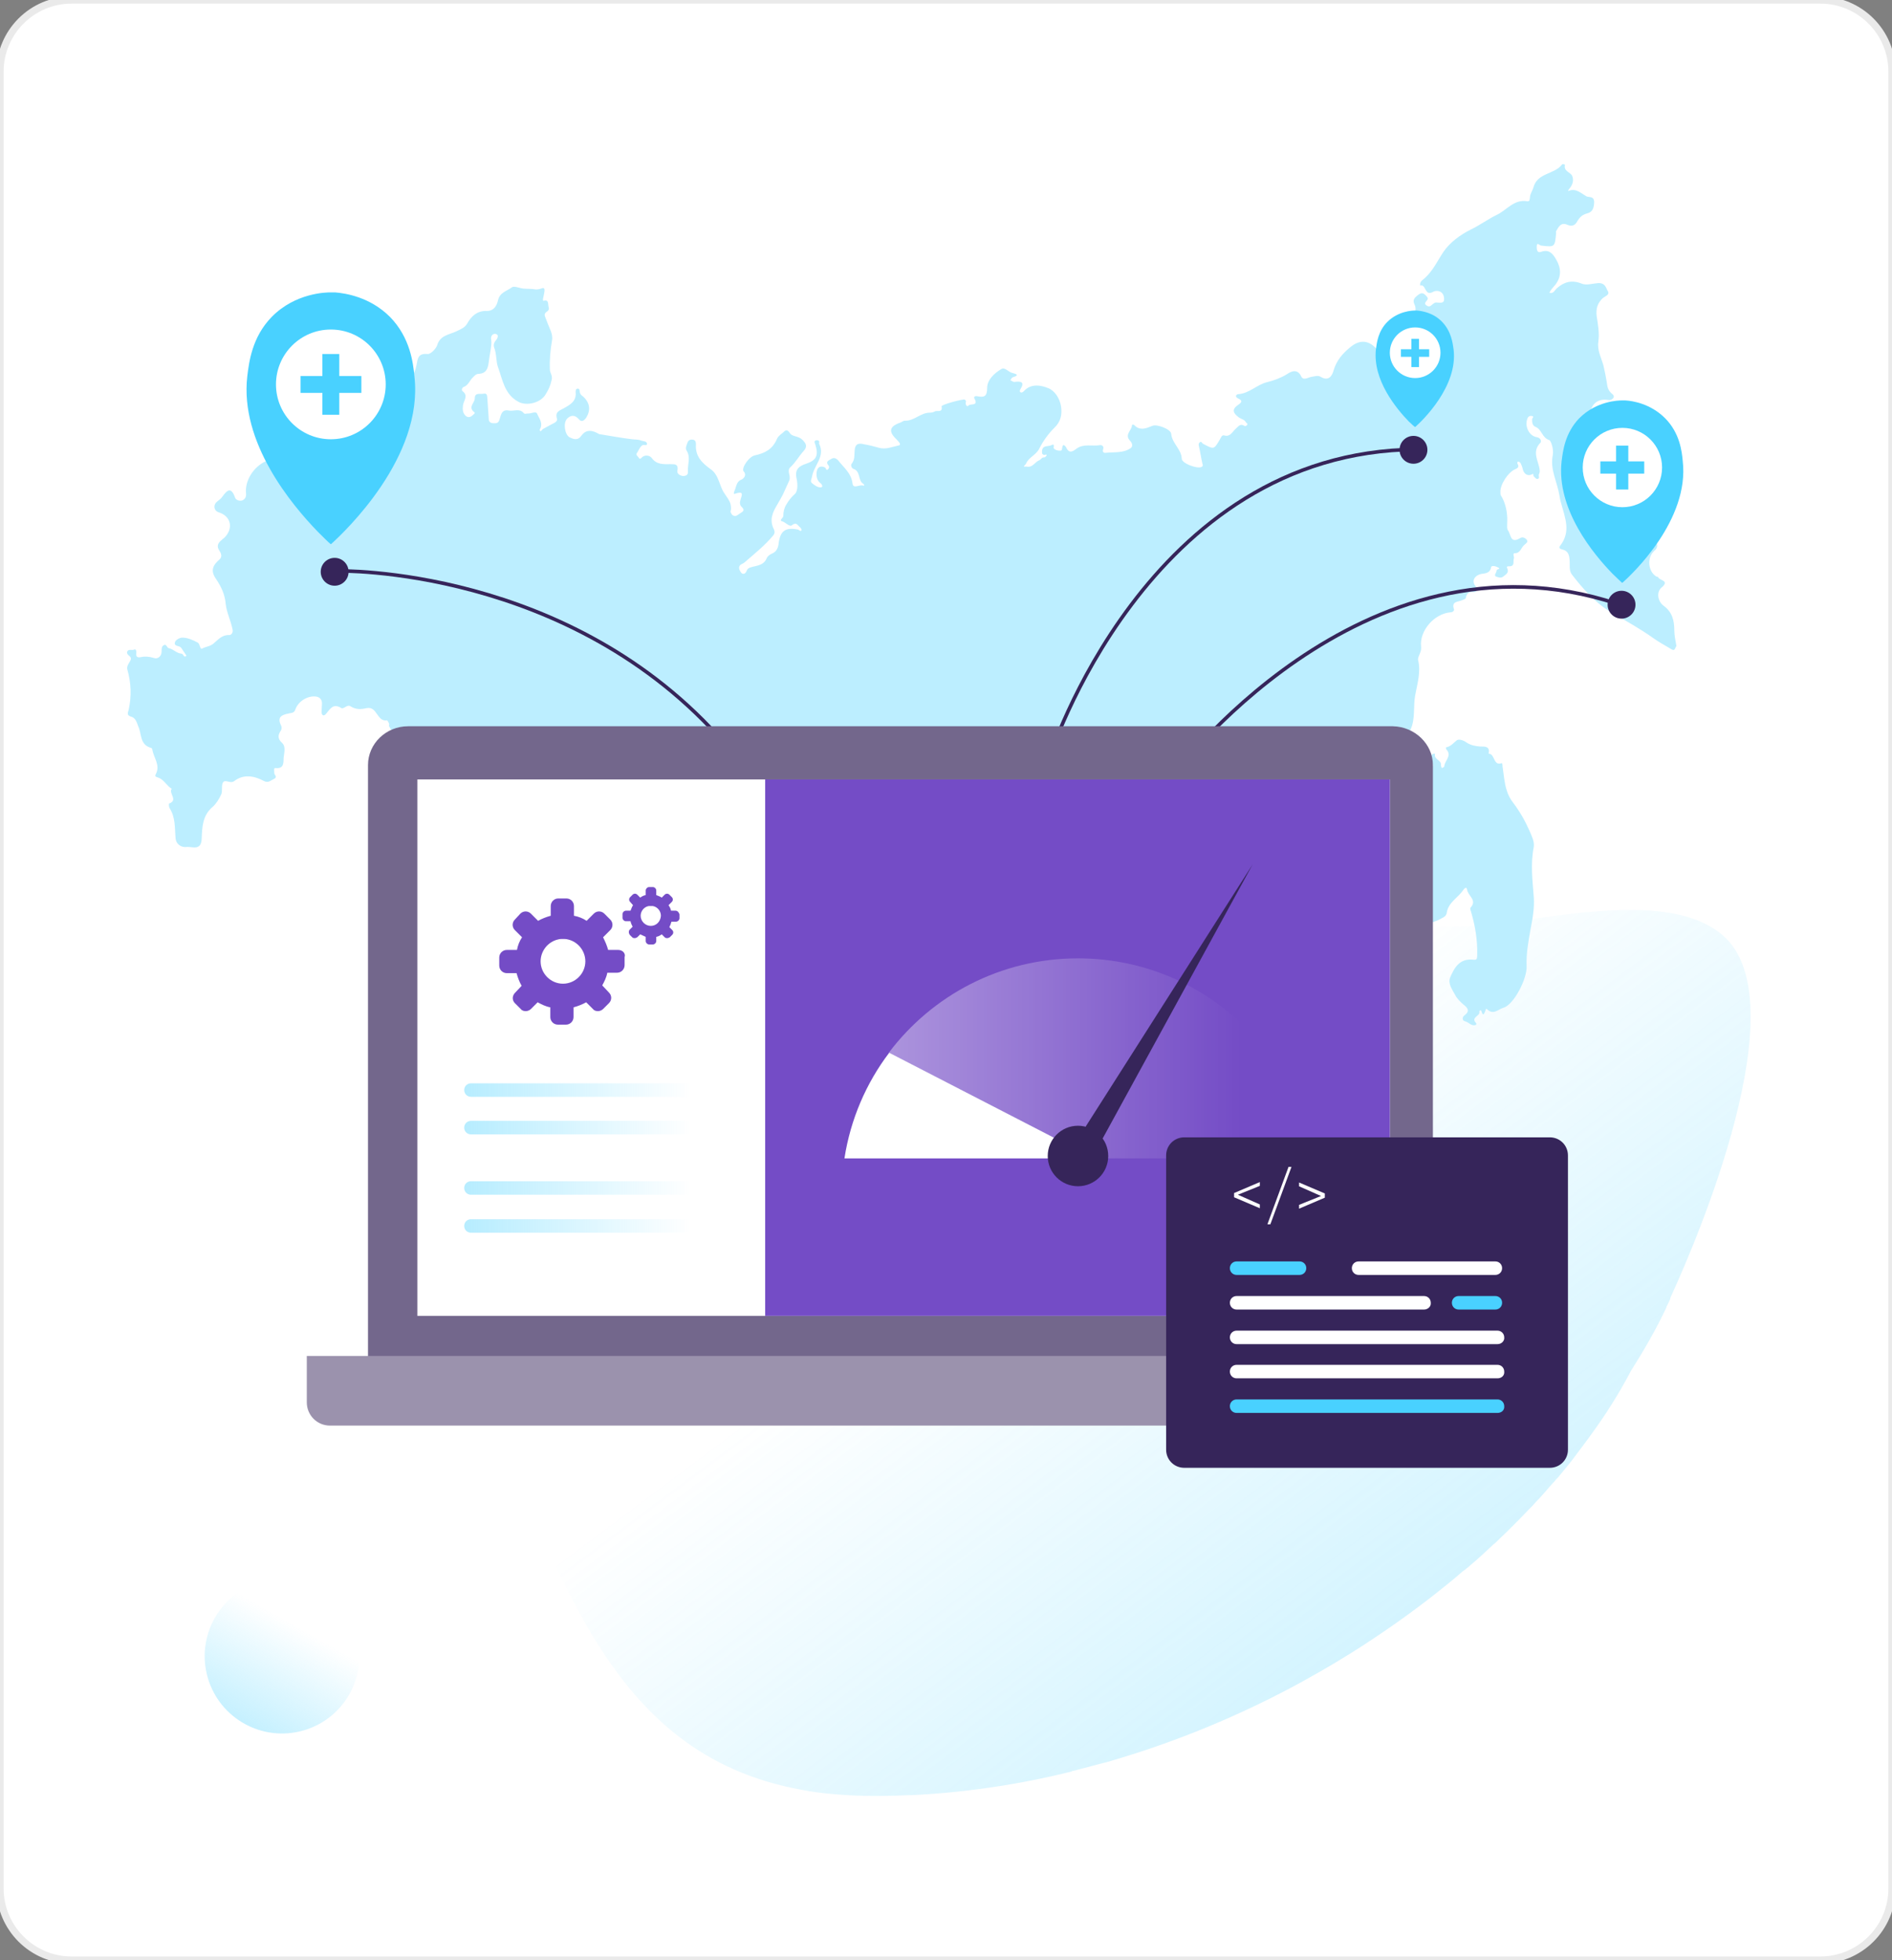
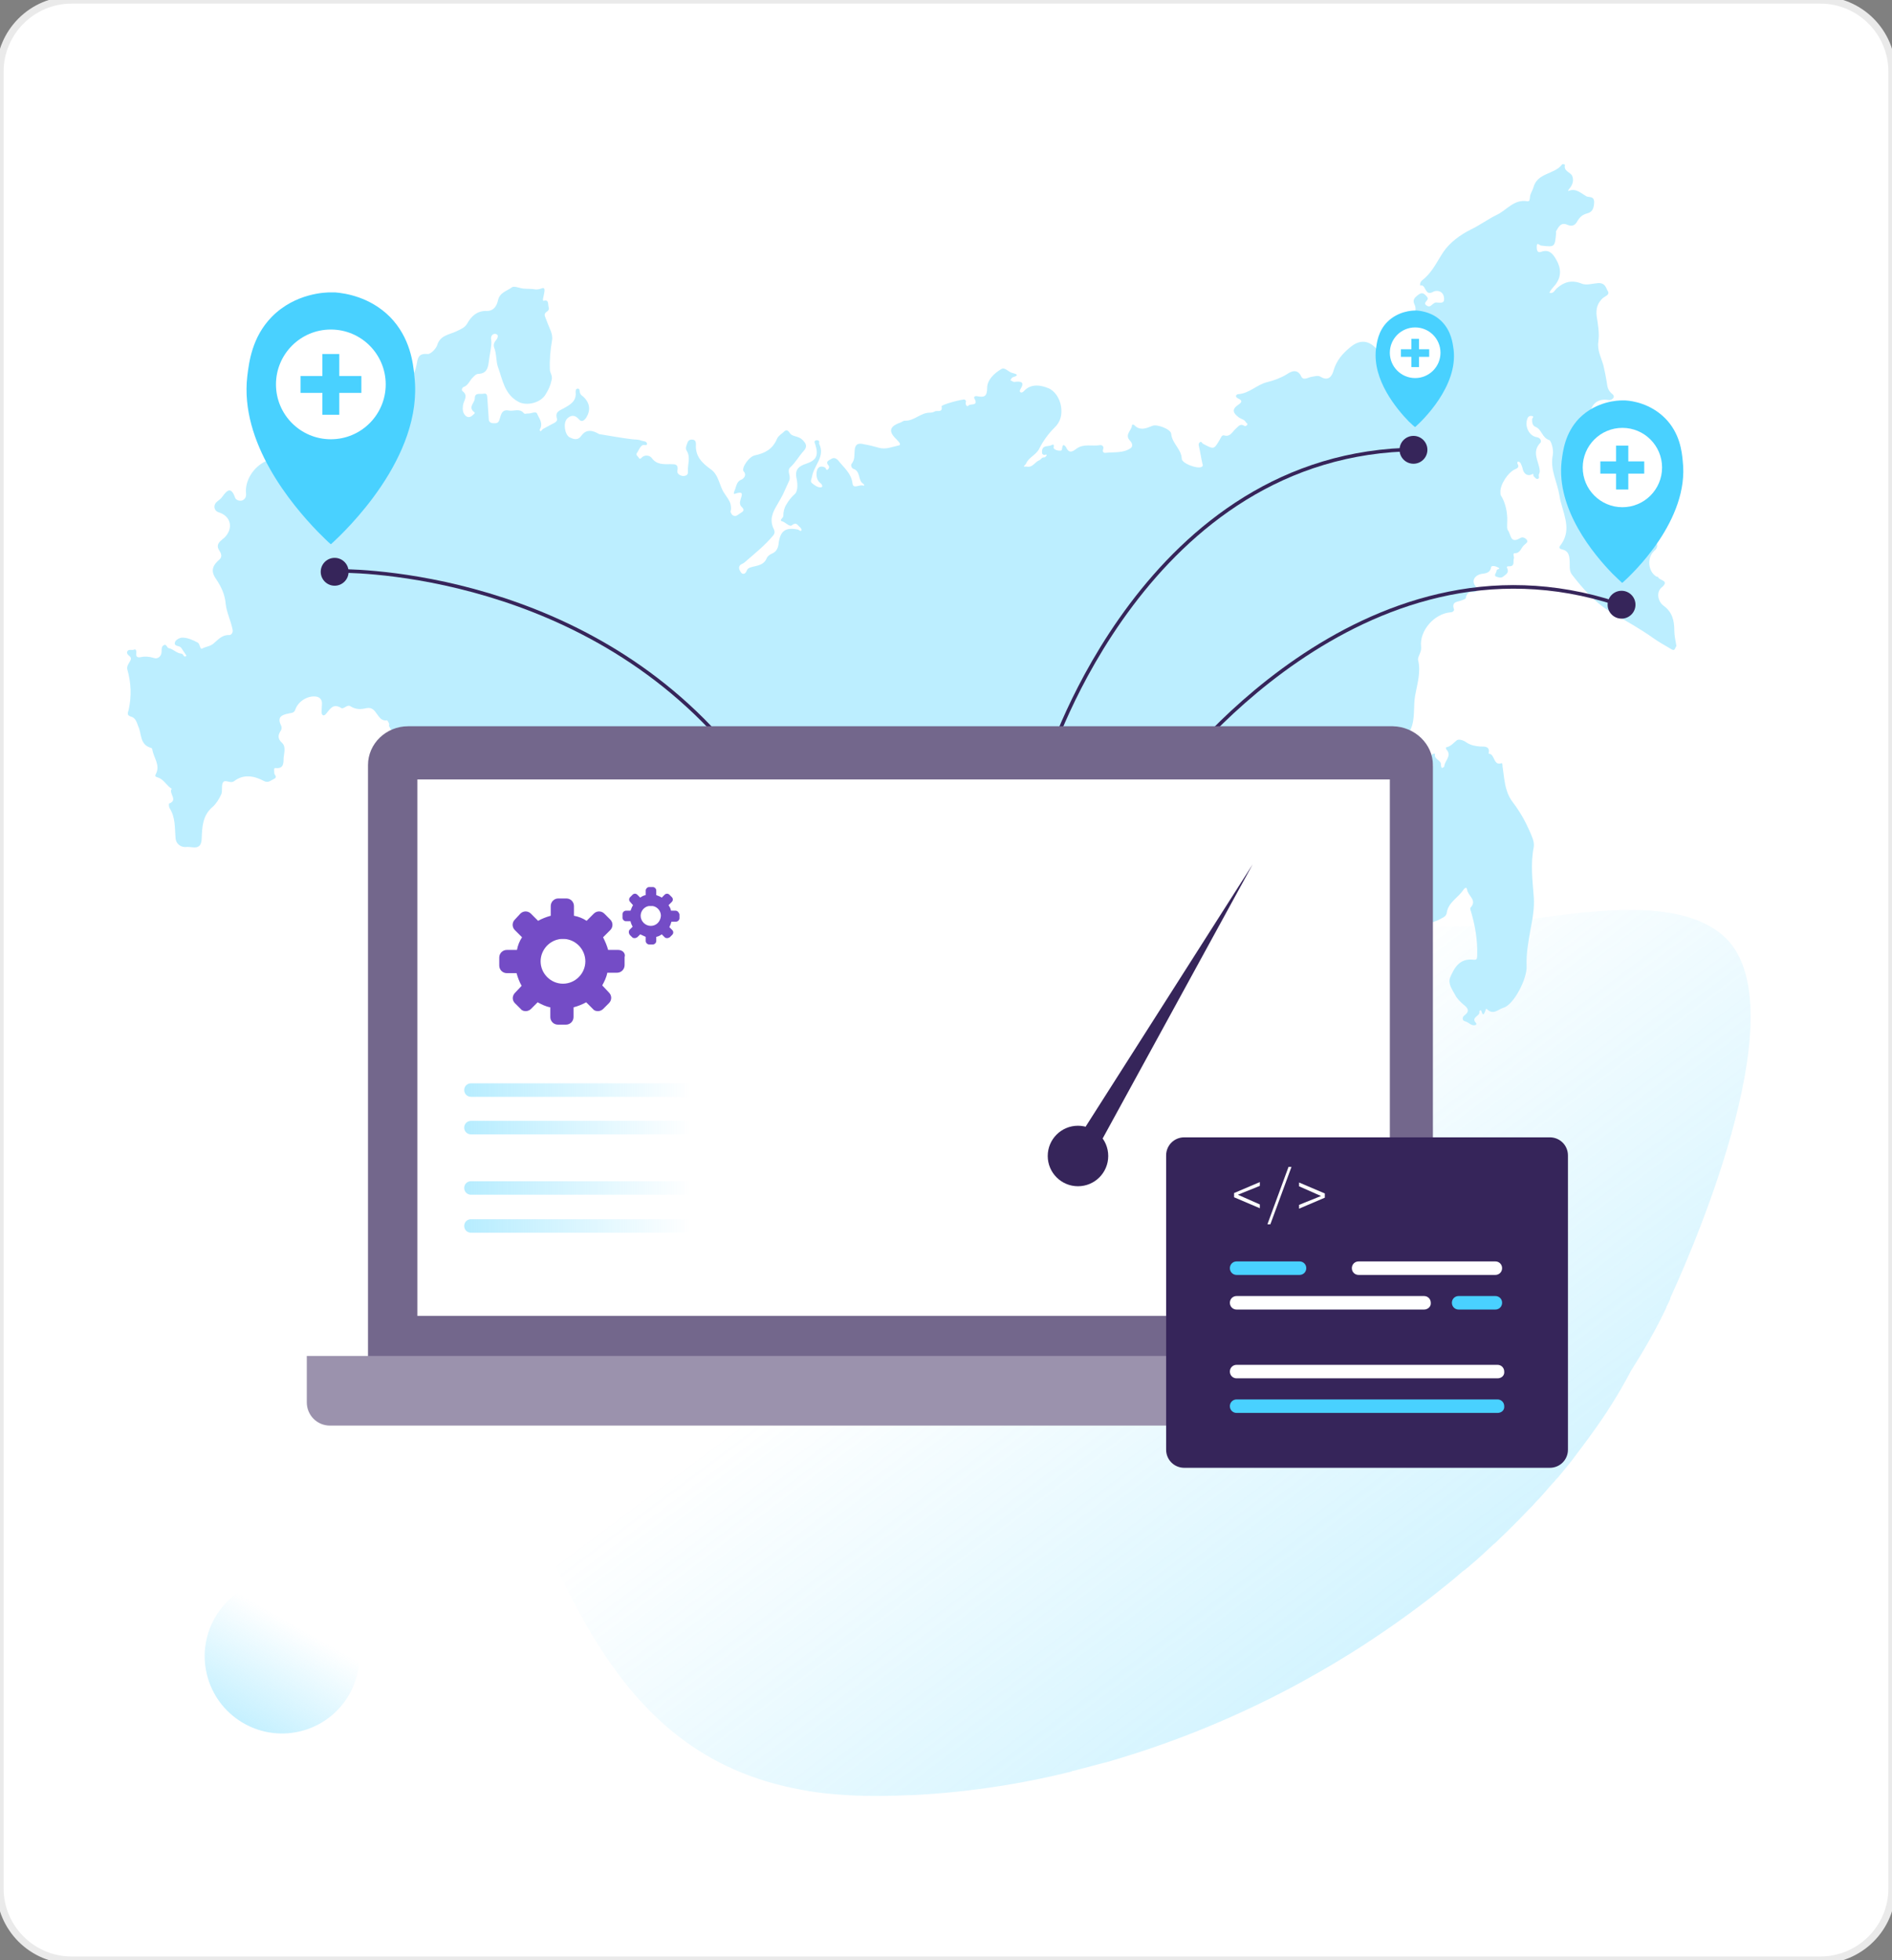
<svg xmlns="http://www.w3.org/2000/svg" width="527" height="546" viewBox="0 0 527 546" fill="none">
  <rect x="0" y="0" width="527" height="546" fill="#808080" stroke="none" />
  <path d="M0 20C0 8.954 8.954 0 20 0H507C518.046 0 527 8.954 527 20V526C527 537.046 518.046 546 507 546H20C8.954 546 0 537.046 0 526V20Z" fill="white" />
  <path opacity="0.4" d="M57.608 466.337C60.375 477.91 72 485.049 83.573 482.282C95.146 479.515 102.285 467.89 99.518 456.316C96.751 444.743 85.126 437.605 73.553 440.372C61.98 443.139 54.841 454.764 57.608 466.337Z" fill="url(#paint0_linear)" />
  <path opacity="0.4" d="M465.489 361.013C465.357 361.275 465.226 361.538 465.226 361.8C465.095 362.194 464.964 362.457 464.832 362.719C464.701 362.982 464.57 363.244 464.439 363.507C464.439 363.638 464.307 363.769 464.307 363.769C464.176 363.9 464.176 364.032 464.176 364.163C461.42 370.07 458.007 375.976 454.201 382.014C451.05 388.052 447.244 394.089 442.913 399.996C442.65 400.39 442.256 400.915 441.863 401.44C440.681 403.015 439.5 404.59 438.319 406.165C437.137 407.74 435.825 409.315 434.512 410.89C434.25 411.284 433.856 411.678 433.462 412.071C433.2 412.465 432.806 412.859 432.543 413.122C430.968 414.828 429.524 416.665 427.818 418.372C427.162 419.159 426.506 419.816 425.849 420.472C425.849 420.472 425.849 420.472 425.718 420.603C423.093 423.359 420.468 425.985 417.58 428.741C417.449 428.872 417.318 429.004 417.055 429.266C416.793 429.529 416.399 429.922 416.005 430.185C413.905 432.154 411.674 434.254 409.311 436.223L409.048 436.485C408.917 436.616 408.655 436.748 408.523 436.879C408.261 437.141 407.867 437.404 407.473 437.666C405.111 439.767 402.617 441.735 399.992 443.835C393.823 448.692 387.391 453.286 380.566 457.749C374.791 461.555 368.753 465.099 362.584 468.512C345.783 477.7 327.538 485.312 308.375 490.825C308.112 490.956 307.719 490.956 307.325 491.088C304.831 491.744 302.337 492.4 299.843 493.057C299.581 493.188 299.187 493.188 298.793 493.319C298.662 493.319 298.531 493.319 298.531 493.45C284.355 496.994 269.654 499.226 254.822 500.013C251.147 500.144 247.472 500.276 243.797 500.276C240.253 500.276 236.84 500.144 233.559 499.882C230.015 499.619 226.602 499.226 223.321 498.569C195.626 493.582 178.956 477.831 166.356 457.749C159.268 446.461 153.493 433.729 147.849 420.603C147.192 419.159 146.667 417.847 146.011 416.403C145.486 415.353 145.092 414.172 144.567 413.122C141.942 406.821 139.186 400.652 136.298 394.483C129.079 378.995 120.941 364.163 109.653 351.825C91.409 324.261 88.39 297.485 99.546 276.353C99.809 275.959 102.697 272.677 104.534 268.477C116.478 252.595 137.479 240.782 167.275 235.401C191.032 231.2 270.311 211.643 343.027 218.6C351.558 219.387 359.827 220.569 368.097 222.144C377.547 227 386.341 234.351 387.522 245.376C387.654 246.032 387.654 246.689 387.654 247.476C387.785 252.726 390.541 255.614 395.135 257.058C404.848 260.077 422.568 256.139 439.894 254.302C455.382 252.726 470.608 252.726 479.796 260.471C501.19 278.715 472.708 345.262 465.489 361.013Z" fill="url(#paint1_linear)" />
  <path d="M465.659 180.908C463.895 179.849 462.132 178.909 460.486 177.733C456.842 175.147 452.844 172.913 448.965 170.679C444.38 167.975 440.97 164.096 437.796 159.981C436.973 158.805 437.326 157.394 437.208 156.101C437.091 154.455 436.738 153.397 435.092 153.045C434.504 152.927 434.151 152.574 434.504 152.104C437.678 148.107 435.915 144.227 434.857 140.23C434.622 139.525 434.504 138.819 434.387 138.114C433.799 134.352 431.683 130.707 432.506 126.828C432.858 124.946 431.918 122.713 431.565 122.595C429.566 122.007 429.449 119.656 427.803 118.951C426.862 118.598 426.745 117.775 426.745 116.834C426.745 116.482 427.45 116.011 426.745 115.894C426.275 115.776 425.687 115.894 425.452 116.599C424.629 118.598 425.804 121.42 428.038 121.772C429.331 122.007 429.331 123.065 429.096 123.301C426.51 125.887 428.626 128.473 428.861 130.942C428.979 131.53 428.743 131.765 428.626 132.236C428.508 132.588 428.979 133.294 428.273 133.411C427.803 133.529 427.568 132.941 427.215 132.706C426.98 132.471 427.333 131.765 426.745 132.118C425.569 132.706 424.511 132.118 424.158 130.707C424.041 130.119 423.806 129.532 423.571 129.061C423.453 128.826 423.1 128.591 422.865 128.591C422.512 128.709 422.63 129.061 422.748 129.296C423.218 130.119 422.63 130.472 422.042 130.707C420.044 131.53 417.81 135.057 417.927 137.056C417.927 137.408 417.927 137.761 418.045 137.996C418.515 138.702 418.868 139.525 419.103 140.23C419.691 141.993 419.926 143.757 419.808 145.756C419.808 146.461 419.691 147.284 420.044 147.754C420.867 148.812 420.631 151.634 423.453 149.87C424.041 149.518 424.864 149.753 425.334 150.458C425.687 151.046 424.981 151.399 424.629 151.751C423.688 152.457 423.571 154.103 421.925 154.103C421.219 154.103 421.807 155.043 421.69 155.513C421.337 156.336 422.16 157.865 420.161 157.747C419.456 157.747 419.808 158.217 419.926 158.57C420.279 159.628 419.338 160.099 418.75 160.569C418.163 161.157 417.222 160.804 416.634 160.569C416.046 160.216 416.869 159.511 416.869 158.923C416.869 158.453 418.163 158.57 417.34 158.1C416.752 157.747 415.459 157.395 415.341 157.982C414.988 159.981 413.342 159.628 412.167 159.981C410.521 160.569 409.933 161.98 410.991 163.273C411.696 164.096 411.461 164.919 410.521 164.919C409.11 164.801 408.522 165.271 408.287 166.565C408.287 166.8 407.699 167.035 407.347 167.152C406.171 167.74 404.172 167.388 404.995 169.739C405.113 169.974 404.76 170.562 404.055 170.562C399.47 170.915 395.355 175.735 395.825 180.085C395.943 180.79 395.708 181.495 395.472 182.083C395.237 182.671 394.885 183.376 395.002 183.847C395.825 187.256 394.767 190.43 394.179 193.722C393.591 196.896 394.297 200.188 392.886 203.245C391.945 205.361 392.181 207.83 390.887 209.711C390.535 210.299 390.064 211.239 390.77 211.592C391.593 212.062 392.768 212.298 393.591 211.592C394.297 211.004 394.767 209.594 395.59 210.064C396.531 210.534 397.236 211.827 397.824 212.768C398.059 213.238 397.941 214.061 398.764 213.591C399.705 213.12 398.764 212.768 398.529 212.415C397.941 211.592 398.294 211.004 398.764 210.299C398.999 209.946 399.705 209.829 399.705 210.064C399.352 211.592 401.586 211.71 401.351 213.12C401.351 213.356 401.468 213.591 401.586 213.943C401.821 213.826 402.291 213.708 402.291 213.473C402.409 211.827 404.525 210.534 402.879 208.771C402.762 208.653 402.762 208.418 402.762 208.183C404.172 207.948 404.878 206.89 405.818 206.184C406.406 205.831 407.582 206.184 408.405 206.772C409.58 207.595 410.874 207.83 412.284 207.948C413.578 207.948 415.106 207.83 414.636 209.946C416.399 209.946 415.929 213.238 418.045 212.65C418.045 212.65 418.28 212.533 418.398 212.65C418.515 212.885 418.515 213.356 418.515 213.473C418.868 215.707 418.986 218.058 419.691 220.174C420.044 221.35 420.631 222.526 421.454 223.584C423.335 226.053 424.864 228.757 426.039 231.461C426.627 232.871 427.45 234.4 427.215 235.928C426.275 240.631 426.862 245.216 427.215 249.801C427.45 252.975 426.862 256.032 426.275 259.089C425.687 262.38 425.099 265.672 425.216 269.082C425.452 272.491 421.69 279.898 418.75 280.721C417.457 281.073 415.929 282.837 414.283 281.191C413.813 280.721 413.813 281.426 413.695 281.661C413.342 282.484 413.107 283.189 412.637 281.661C412.519 281.191 412.049 281.544 412.049 281.779C412.402 283.072 409.58 283.307 411.109 284.953C411.344 285.188 411.226 285.423 410.991 285.541C409.815 285.893 409.11 284.718 408.052 284.483C407.111 284.248 407.347 283.189 407.934 282.837C409.58 281.544 408.757 280.721 407.582 279.78C406.759 279.075 405.818 278.134 405.348 277.194C404.525 275.665 403.232 274.019 403.937 272.256C405.113 269.552 406.524 266.965 410.286 267.318C411.226 267.436 411.461 267.318 411.461 266.025C411.579 261.793 410.874 257.795 409.698 253.798C409.58 253.563 409.463 253.093 409.58 252.858C411.579 250.741 408.875 249.566 408.64 247.802C408.522 246.744 407.699 247.685 407.582 247.92C406.171 250.036 403.467 251.329 402.997 254.151C402.879 255.326 401.939 255.562 401.116 256.032C399.94 256.737 398.529 256.855 397.354 257.795C396.531 258.501 393.944 256.855 393.709 255.679C393.474 254.268 391.828 252.858 390.535 252.74C390.064 252.74 389.712 252.622 389.359 252.505C386.655 251.447 384.069 250.859 381.365 252.035C380.189 252.505 378.896 252.035 378.425 250.977C376.544 246.979 372.547 245.098 370.196 241.571C368.668 239.338 366.904 237.692 364.553 236.516C363.73 236.046 363.142 235.458 362.084 236.516C361.026 237.457 359.38 236.398 357.969 236.163C357.146 235.928 356.441 235.928 355.853 236.281C353.266 237.574 350.68 238.867 348.211 240.396C347.036 241.101 346.918 242.747 346.33 243.923C346.213 244.275 346.33 244.275 346.565 244.393C349.504 245.686 349.975 247.332 348.564 250.154C347.741 251.682 347.741 253.563 347.623 255.209C347.506 256.972 346.213 258.853 347.858 260.617C347.976 260.734 347.976 260.97 347.858 261.087C346.448 262.851 345.154 264.849 343.391 266.142C342.45 266.848 340.334 266.848 339.041 265.79C337.63 264.614 336.337 264.849 335.044 265.79C334.103 266.378 333.28 266.142 332.457 265.79C329.283 264.261 326.109 265.672 325.168 269.199C324.933 270.14 324.463 270.727 323.522 270.963C321.054 271.668 318.702 272.256 316.586 274.019C315.763 274.725 314.47 274.372 313.412 274.372C311.766 274.372 310.002 274.254 308.357 274.254C306.711 274.372 305.3 273.902 304.594 272.256C304.477 272.021 304.359 271.668 304.242 271.668C301.538 272.373 300.362 269.434 297.893 269.199C294.484 268.846 291.78 269.317 288.841 270.963C286.137 272.373 281.316 269.082 281.081 266.025C280.964 264.144 280.023 263.791 278.495 263.203C275.908 262.263 273.087 262.028 270.618 260.852C269.442 260.264 268.737 260.382 267.796 261.44C265.21 264.026 264.74 265.437 266.621 268.846C267.444 270.492 266.621 271.55 265.445 272.138C263.094 273.314 260.507 272.609 258.039 272.256C257.568 272.138 257.216 271.903 256.628 272.021C254.276 272.726 252.278 271.55 251.337 269.317C251.102 268.846 250.985 268.141 250.397 268.141C246.987 267.671 243.813 264.849 239.933 267.318C238.17 268.376 235.936 268.729 234.055 269.787C232.88 270.492 232.174 271.786 230.646 271.903C229.705 272.021 228.765 272.491 227.824 271.903C227.354 271.55 226.649 271.55 226.413 272.138C225.708 273.549 224.532 273.549 223.474 272.961C222.416 272.373 221.358 271.315 221.358 270.022C221.358 269.434 221.711 268.729 221.005 268.376C220.3 268.023 219.947 268.729 219.477 269.082C218.184 270.022 215.597 268.846 215.48 267.201C215.48 267.083 215.597 266.848 215.48 266.73C213.599 264.497 212.541 261.557 210.777 259.206C210.189 258.383 209.249 258.383 208.426 258.618C205.252 259.441 203.606 258.736 202.195 255.444C201.372 253.681 200.314 253.445 199.021 254.856C198.786 255.209 198.55 255.797 197.963 255.562C197.492 255.326 197.492 254.856 197.492 254.386C196.905 247.802 195.964 241.219 192.79 235.223C192.437 234.517 192.672 233.812 193.142 233.107C193.495 232.636 194.553 232.049 193.73 231.461C193.025 230.99 191.732 230.285 191.144 230.99C189.851 232.401 188.205 231.931 186.911 232.049C185.736 232.284 184.913 233.224 183.62 233.224C181.974 233.224 181.739 232.754 182.444 231.578C183.149 230.403 183.032 229.932 181.503 229.932C180.328 229.932 179.975 228.639 179.387 228.051C178.447 226.993 177.977 225.582 176.095 225.7C175.743 225.7 175.39 225.112 175.625 224.877C176.566 223.936 175.86 222.878 176.095 221.938C176.331 221.232 176.566 220.527 176.448 219.939C176.331 219.234 175.86 218.764 174.45 218.646C173.509 218.528 173.627 217.118 172.804 216.883C170.805 216.295 168.806 215.237 166.573 216.295C166.22 216.412 165.632 216.412 165.162 216.295C159.519 214.414 153.405 214.296 147.762 212.18C146.587 211.71 145.411 211.475 144.47 210.534C143.647 209.711 142.589 209.476 141.531 209.946C140.356 210.416 140.12 211.475 140.356 212.65C140.591 214.061 139.885 214.414 138.592 214.649C137.534 214.884 136.006 214.766 136.241 216.647C136.358 217.47 135.653 217.353 134.948 217.353C132.714 217.353 131.891 218.176 132.244 219.822C132.361 220.174 132.479 220.527 132.596 220.997C132.831 221.585 133.067 222.291 133.537 222.878C134.948 224.407 133.419 225.465 132.596 226.053C131.891 226.64 130.48 225.935 130.127 225.112C129.422 223.701 129.304 222.173 127.071 223.349C126.483 223.584 125.19 221.703 125.072 220.41C125.072 220.174 125.072 219.939 124.955 219.822C124.484 217.588 122.486 217 120.722 216.295C119.664 215.824 119.664 214.531 118.253 214.061C117.195 213.826 116.372 213.12 115.197 213.943C114.256 214.649 113.316 213.943 113.433 213.12C113.551 211.827 112.61 210.887 112.728 209.711C112.845 209.006 112.61 208.888 112.022 208.888C111.787 208.888 111.435 208.771 111.435 208.771C111.67 206.067 109.436 204.421 108.378 202.304C108.26 202.069 108.495 201.834 108.378 201.599C108.26 201.246 107.908 200.659 107.79 200.659C104.968 201.129 105.086 196.661 102.147 197.249C100.619 197.602 99.208 197.719 97.679 196.779C96.739 196.074 95.798 197.602 95.093 197.249C92.859 195.838 92.036 197.367 90.861 198.778C90.273 199.6 89.567 199.365 89.567 198.307C89.567 197.484 89.685 196.779 89.685 195.956C89.685 195.015 89.215 194.31 88.274 194.075C85.923 193.605 83.101 195.251 82.278 197.602C81.926 198.778 80.985 198.542 80.28 198.778C78.516 199.13 77.105 199.718 78.281 202.069C78.516 202.54 78.516 203.127 78.163 203.598C77.341 204.891 77.341 205.831 78.634 207.007C79.692 208.065 79.104 209.829 78.987 211.239C78.987 212.65 78.987 214.179 76.753 213.943C76.165 213.826 76.4 214.766 76.4 215.354C76.4 215.942 77.458 216.412 76.282 217C75.46 217.353 74.754 218.176 73.579 217.588C70.757 216.06 67.818 215.589 65.231 217.588C64.056 218.411 62.645 216.883 62.057 218.058C61.822 218.528 61.822 219.234 61.822 219.822C61.822 220.41 61.822 220.88 61.587 221.35C60.999 222.643 60.176 223.936 59.236 224.759C56.414 227.111 56.296 230.403 56.179 233.577C56.061 237.104 53.592 235.811 52.064 235.928C50.536 236.163 49.007 235.223 48.89 233.342C48.655 230.52 48.89 227.699 47.244 225.112C47.009 224.759 47.009 223.819 47.126 223.819C49.713 222.878 46.891 220.997 47.832 219.704C46.421 218.881 45.715 217.235 44.187 216.647C43.599 216.412 43.011 216.412 43.364 215.707C44.775 213.12 42.776 211.122 42.424 208.771C42.424 208.535 42.188 208.3 41.953 208.3C38.897 207.36 39.484 204.421 38.544 202.422C38.074 201.246 37.839 199.953 36.428 199.6C35.252 199.248 35.605 198.542 35.84 197.719C36.663 193.957 36.545 190.313 35.487 186.551C35.252 185.728 35.722 185.022 36.075 184.435C36.428 183.847 36.781 183.259 35.958 182.671C35.487 182.318 35.135 181.731 35.605 181.26C36.075 180.79 36.781 181.26 37.486 180.908C37.839 180.79 38.074 181.378 37.956 181.966C37.839 183.024 38.309 183.259 39.367 183.024C40.425 182.789 41.601 182.906 42.776 183.259C43.952 183.729 45.01 182.789 45.01 181.495C45.01 180.672 45.01 180.085 45.598 179.732C46.421 179.262 46.421 180.437 47.009 180.555C48.302 180.79 49.125 181.966 50.536 182.083C51.123 182.083 51.123 183.376 51.947 182.671C51.947 182.671 51.359 181.731 51.006 181.26C50.771 180.908 50.536 180.437 50.183 180.202C49.595 179.849 48.302 179.967 48.772 178.791C49.007 178.204 50.065 177.616 50.771 177.616C52.299 177.616 53.828 178.321 55.121 179.027C55.709 179.379 55.709 181.025 56.296 180.672C57.355 180.085 58.53 180.085 59.471 179.262C60.764 178.204 61.822 176.793 63.821 176.91C64.526 176.91 64.996 176.087 64.761 175.264C64.291 172.913 63.115 170.562 62.88 168.328C62.645 165.507 61.587 163.39 60.176 161.274C58.413 158.805 59.471 157.277 61.234 155.749C61.94 155.043 61.587 154.103 61.117 153.397C60.294 152.222 60.646 151.281 61.704 150.458C61.94 150.223 62.175 149.988 62.41 149.87C65.114 147.284 64.408 143.757 60.881 142.699C59.706 142.346 59.353 140.935 60.176 139.995C60.764 139.407 61.469 139.054 61.94 138.349C63.35 136.35 64.408 135.645 65.466 138.584C65.702 139.289 66.642 139.642 67.465 139.407C68.288 139.054 68.641 138.349 68.523 137.408C68.171 133.881 70.639 130.002 74.049 128.473C76.4 127.415 76.988 125.652 75.224 123.536C74.284 122.36 75.46 121.302 75.224 120.714C73.461 117.422 76.635 116.129 77.576 113.895C77.811 113.425 78.163 113.19 78.751 113.307C80.397 113.778 80.632 112.837 80.632 111.544C80.632 110.956 81.103 110.486 81.808 110.486C84.747 110.603 86.981 109.31 89.215 107.429C91.919 105.195 96.739 107.077 97.679 110.486C97.797 110.721 97.679 111.191 98.15 111.191C98.62 111.191 98.385 110.721 98.502 110.486C98.502 109.898 98.855 109.31 98.385 108.722C96.974 108.252 96.974 107.077 97.327 106.724C98.855 105.548 97.562 104.725 97.209 103.785C97.092 103.55 96.856 103.079 96.974 102.962C97.209 102.609 97.679 102.844 98.032 102.962C102.5 103.785 106.849 104.49 111.317 104.96C114.609 105.313 115.314 104.96 116.02 101.669C116.372 99.905 116.372 98.377 119.076 98.612C119.899 98.729 121.428 97.201 121.78 96.143C122.603 93.321 125.307 93.204 127.188 92.263C128.364 91.675 129.422 91.323 130.127 90.147C131.303 88.031 132.949 86.503 135.653 86.62C137.534 86.62 138.357 85.209 138.71 83.681C139.18 81.447 141.179 81.095 142.589 80.037C143.177 79.566 144.706 80.272 145.764 80.389C146.822 80.507 147.997 80.389 149.173 80.624C149.291 80.624 149.291 80.624 149.408 80.624C149.643 80.624 150.114 80.624 151.054 80.272C152.582 79.801 150.701 83.799 151.407 83.799C152.935 83.328 152.582 84.739 152.818 85.562C152.935 85.915 152.935 86.267 152.582 86.62C151.172 87.561 151.759 87.796 152.347 89.559C152.935 91.323 154.111 92.969 153.758 94.85C153.288 97.554 153.053 100.258 153.17 102.962C153.17 103.902 153.993 104.608 153.641 105.901C153.288 107.547 152.7 108.722 151.877 110.016C150.466 112.249 146.587 113.19 144.353 111.897C140.473 109.781 140.003 105.783 138.71 102.256C138.122 100.61 138.357 98.612 137.652 96.848C137.299 95.908 137.769 95.202 138.357 94.497C138.592 94.262 138.827 93.439 138.475 93.204C137.652 92.616 136.476 93.321 136.829 94.732C137.064 96.143 136.358 98.729 136.123 100.963C135.888 102.844 135.3 104.02 133.419 104.137C132.596 104.137 132.244 104.608 131.773 105.078C130.833 105.901 130.48 107.312 129.187 107.782C128.717 107.899 128.482 108.722 128.834 108.958C130.598 110.251 129.069 111.662 128.952 112.955C128.834 114.013 128.834 115.071 129.775 115.894C130.363 116.364 131.068 116.247 131.656 115.659C131.891 115.424 132.479 115.071 132.126 114.836C130.245 113.425 132.244 112.249 132.244 110.956C132.244 109.193 133.89 109.898 134.712 109.663C135.888 109.428 135.653 110.603 135.771 111.309C135.888 113.072 136.006 114.718 136.123 116.482C136.123 117.305 136.358 117.775 137.299 117.893C138.122 117.893 138.71 118.01 139.062 117.07C139.533 115.894 139.533 113.895 141.766 114.366C143.177 114.601 144.706 113.66 145.881 115.071C146.116 115.424 146.587 115.189 146.939 115.189C147.88 115.306 149.291 114.366 149.643 115.306C150.114 116.482 151.172 117.657 150.584 119.186C150.466 119.421 150.114 119.891 150.584 120.126C150.701 120.126 150.937 119.774 151.172 119.538C152.112 119.068 153.053 118.48 153.993 118.01C154.581 117.775 155.286 117.305 155.169 116.717C154.463 114.601 155.992 114.366 157.167 113.66C158.813 112.72 160.577 111.779 160.342 109.31C160.342 108.84 160.342 108.252 160.93 108.252C161.517 108.252 161.4 108.84 161.517 109.31C161.635 109.898 161.988 110.133 162.458 110.486C164.339 112.249 164.574 114.248 163.281 116.364C162.693 117.187 161.988 117.657 161.282 116.834C160.107 115.424 158.931 115.659 157.99 116.599C156.815 117.775 157.285 120.949 158.578 121.772C159.754 122.36 160.93 122.83 161.988 121.302C163.398 119.421 165.162 119.891 166.925 120.949C166.925 120.949 166.925 120.949 167.043 120.949C170.1 121.42 173.039 122.007 176.095 122.36C176.918 122.478 177.741 122.36 178.564 122.713C179.152 122.948 180.21 122.83 180.21 123.653C180.21 124.359 179.27 123.653 178.799 124.124C178.094 124.711 177.859 125.534 177.389 126.24C177.036 126.71 177.624 127.063 177.859 127.415C178.212 128.121 178.564 127.65 178.917 127.298C179.858 126.592 181.033 126.945 181.503 127.533C182.914 129.532 184.913 129.296 186.794 129.296C188.087 129.296 189.028 129.296 188.675 131.177C188.557 132 189.38 132.471 190.203 132.588C191.026 132.588 191.732 132.353 191.614 131.295C191.497 129.296 192.437 127.415 191.261 125.534C190.791 124.829 191.261 124.006 191.497 123.301C191.732 122.595 192.319 122.36 193.025 122.478C193.73 122.595 193.848 123.183 193.848 123.771C193.613 127.063 195.494 128.944 197.963 130.707C200.314 132.353 200.314 135.41 201.842 137.526C202.43 138.466 203.253 139.407 203.488 140.465C203.606 141.053 203.723 141.758 203.488 142.464C203.488 142.699 203.606 142.934 203.841 143.287C204.194 143.757 204.899 143.874 205.369 143.522C205.84 143.169 206.31 142.934 206.78 142.581C207.368 142.111 207.015 141.641 206.662 141.288C206.427 141.053 206.31 140.935 206.192 140.583C206.075 140.23 206.075 139.877 206.192 139.525C206.427 138.231 207.603 136.585 204.781 137.526C204.194 137.761 204.429 137.173 204.546 136.821C205.134 135.645 205.017 134.117 206.662 133.529C206.898 133.411 208.191 132.471 207.133 131.295C206.427 130.472 208.544 127.18 210.307 126.828C213.129 126.24 215.245 125.064 216.42 122.242C216.656 121.655 217.243 121.184 217.831 120.714C218.537 120.244 219.007 119.068 220.065 120.714C220.653 121.655 222.416 121.419 223.474 122.478C224.532 123.536 225.003 124.359 223.827 125.652C222.534 127.063 221.593 128.826 220.182 130.119C219.007 131.177 220.418 132.471 219.83 133.881C219.242 135.175 218.654 136.468 218.066 137.761C217.596 138.702 217.008 139.642 216.42 140.7C215.245 142.699 214.187 144.815 215.597 147.519C215.833 148.107 215.833 148.577 215.362 149.165C213.011 151.986 210.189 154.22 207.485 156.572C207.25 156.807 207.015 156.924 206.78 157.042C205.369 157.63 205.84 158.805 206.545 159.628C206.898 159.981 207.603 159.981 207.956 159.04C208.308 158.1 209.014 158.1 209.719 157.865C211.248 157.512 212.893 157.277 213.599 155.396C213.834 154.926 214.422 154.455 215.01 154.22C216.42 153.632 216.773 152.457 216.891 151.281C217.361 147.872 218.772 146.814 222.299 147.519C222.651 147.637 222.887 148.107 223.239 147.754C223.357 147.637 223.122 147.049 222.769 146.814C222.181 146.343 221.828 145.285 220.535 146.343C219.83 146.814 218.772 145.403 217.714 145.168C217.008 144.933 218.184 144.227 218.184 143.757C218.184 142.581 218.419 141.523 219.007 140.583C219.595 139.525 220.418 138.466 221.476 137.526C222.299 136.703 222.181 134.469 221.828 133.058C221.358 130.59 222.769 129.767 224.532 129.179C227.354 128.238 228.059 126.945 227.119 123.888C227.001 123.418 226.649 123.065 227.119 122.713C227.354 122.595 227.707 122.595 227.942 122.713C228.412 122.948 228.059 123.418 228.177 123.653C229.94 127.18 226.649 129.649 226.178 132.823C226.061 133.411 225.59 134.117 226.178 134.587C226.884 135.175 227.707 135.762 228.53 135.762C229.47 135.762 228.882 134.822 228.53 134.587C227.472 133.764 227.354 132.588 227.472 131.413C227.707 130.002 228.647 129.649 229.823 130.237C230.058 130.354 230.058 131.06 230.528 130.825C230.881 130.59 231.116 130.002 230.763 129.649C229.823 128.591 230.881 128.238 231.469 127.886C232.174 127.415 232.762 127.533 233.467 128.238C234.996 130.237 237.112 131.765 237.465 134.704C237.7 136.35 239.463 134.822 240.521 135.292C240.756 135.41 240.756 134.94 240.521 134.822C238.875 133.881 239.816 131.295 237.7 130.59C237.229 130.472 236.877 129.532 237.229 129.179C238.17 128.003 237.935 126.71 238.052 125.534C238.17 123.418 239.346 123.418 240.756 123.771C242.167 124.006 243.46 124.359 244.754 124.711C246.752 125.299 248.398 124.476 250.162 124.124C250.985 124.006 250.867 123.536 249.691 122.36C247.458 120.244 247.693 118.833 250.632 117.775C251.102 117.657 251.572 117.187 252.043 117.187C254.629 117.305 256.393 114.953 258.979 114.953C259.449 114.953 260.037 114.836 260.39 114.601C261.095 114.248 262.624 115.071 262.271 113.19C262.153 112.72 268.267 111.074 268.737 111.309C268.855 111.426 269.09 111.662 269.09 111.779C268.737 112.602 269.325 113.543 269.795 112.955C270.265 112.367 272.617 113.19 271.441 111.074C271.088 110.486 271.676 110.251 272.146 110.368C274.027 110.721 274.968 110.603 274.968 108.017C274.968 105.901 276.849 104.02 278.848 102.844C279.906 102.139 280.846 103.667 282.022 103.902C282.962 104.137 284.138 104.49 282.139 105.078C281.787 105.195 281.669 105.548 281.434 105.901C281.904 106.136 282.257 106.489 282.727 106.371C284.491 106.136 285.431 106.489 284.256 108.37C284.02 108.722 283.903 109.193 284.373 109.31C284.608 109.428 284.961 109.193 285.196 108.958C287.195 106.724 290.016 107.312 292.015 108.135C293.778 108.84 295.189 110.956 295.542 113.19C295.895 115.541 295.424 117.54 293.661 119.186C291.897 120.949 290.487 122.948 289.428 125.064C288.488 126.828 286.489 127.415 285.784 129.179C285.666 129.414 285.196 129.767 285.196 129.884C285.314 130.119 285.784 129.884 286.137 130.002C287.665 130.237 288.253 128.709 289.428 128.238C289.899 128.121 290.134 127.298 290.957 127.415C291.074 127.415 291.545 126.945 291.545 126.828C291.427 126.357 291.074 126.827 290.839 126.71C290.134 126.592 290.251 126.122 290.251 125.534C290.487 123.888 292.015 124.476 292.838 124.006C294.014 123.418 293.308 124.711 293.543 124.946C294.014 125.417 294.601 125.534 295.307 125.534C295.895 125.534 295.777 125.064 295.895 124.594C296.13 123.301 296.835 124.476 296.953 124.594C297.776 126.475 298.834 125.769 299.892 124.946C301.89 123.536 304.242 124.359 306.358 124.006C306.828 123.888 307.534 124.241 307.298 125.064C306.946 126.005 307.534 126.24 308.121 126.122C310.473 125.887 312.942 126.24 314.94 124.829C315.763 124.241 315.175 123.183 314.823 122.83C313.059 121.067 315.293 119.891 315.293 118.48C315.293 118.245 315.646 118.245 315.881 118.363C317.527 120.126 319.29 119.303 321.054 118.598C322.347 118.128 326.109 119.538 326.226 120.832C326.462 123.536 329.048 125.064 329.166 127.768C329.166 129.061 333.28 130.59 334.574 130.119C335.161 129.884 335.044 129.532 334.926 129.179C334.574 127.65 334.338 126.005 333.986 124.476C333.868 124.006 333.751 123.536 334.221 123.183C334.691 122.83 334.809 123.536 335.161 123.653C338.101 125.182 338.101 125.299 339.746 122.478C340.099 121.89 340.334 121.067 341.04 121.302C342.686 121.772 343.273 120.244 344.096 119.538C344.919 118.833 345.39 117.893 346.565 118.598C346.918 118.833 347.153 118.598 347.388 118.363C347.623 117.893 347.153 117.893 347.036 117.657C346.683 116.834 345.625 116.717 345.037 116.247C343.626 115.189 342.921 114.13 344.802 112.837C345.625 112.249 346.448 111.662 344.802 110.956C343.861 110.486 344.332 109.781 345.037 109.781C347.976 109.545 350.092 107.194 352.796 106.489C354.795 106.018 356.676 105.313 358.439 104.255C359.615 103.432 361.379 102.609 362.437 104.843C363.024 106.136 364.435 105.078 365.376 104.96C366.199 104.843 367.139 104.49 367.845 104.96C370.196 106.371 371.136 104.49 371.489 103.079C372.312 100.375 373.958 98.494 375.957 96.848C378.778 94.379 381.482 94.732 383.716 97.554C384.656 98.729 387.125 97.906 387.831 96.143C388.301 95.085 388.654 94.027 389.359 93.204C389.947 92.381 390.064 91.323 391.593 91.088C393.239 90.853 394.885 86.503 394.062 84.974C393.356 83.564 393.944 82.976 395.002 82.153C395.825 81.565 396.295 81.447 397.118 82.27C397.706 82.858 397.941 83.211 397.354 83.799C397.001 84.269 396.648 84.621 397.354 85.092C397.824 85.445 398.294 85.445 398.764 84.974C399.235 84.621 399.705 84.151 400.175 84.269C401.586 84.386 402.526 84.504 402.174 82.623C401.703 80.742 399.822 80.859 399.117 81.33C396.766 82.623 397.236 78.978 395.59 79.566C395.355 78.391 396.295 78.038 396.883 77.45C399.117 75.451 400.41 72.63 402.056 70.161C403.82 67.575 406.641 65.458 409.698 63.93C412.167 62.754 414.518 60.991 416.987 59.815C419.691 58.522 421.69 55.465 425.334 56.053C426.157 56.171 426.039 55.583 426.157 54.995C426.157 54.054 426.862 53.114 427.098 52.291C428.156 48.059 432.976 48.647 435.092 45.825C435.21 45.59 435.915 45.825 435.915 45.943C435.445 47.706 437.443 47.941 437.914 48.999C438.501 50.41 437.914 51.703 436.973 52.761C436.855 52.879 436.855 53.114 436.738 53.232C436.855 53.232 436.973 53.114 437.091 53.114C438.972 52.409 440.382 53.819 441.793 54.642C442.499 55.113 444.145 54.407 444.027 56.523C443.909 58.287 443.439 59.11 442.028 59.463C440.735 59.815 440.03 60.521 439.442 61.461C438.854 62.637 438.031 63.225 436.62 62.637C434.857 61.814 434.151 63.107 433.446 64.4C433.328 64.518 433.446 64.753 433.446 64.871C433.093 68.868 433.093 68.868 429.214 68.397C428.861 68.397 428.038 67.222 428.038 68.75C428.038 69.573 428.156 70.514 429.214 70.161C431.447 69.338 432.506 70.631 433.446 72.277C434.857 74.629 434.974 77.097 433.211 79.331C432.623 80.037 431.918 80.742 431.565 81.565C432.741 81.918 433.093 80.742 433.681 80.272C435.68 78.508 437.796 77.92 440.5 78.978C441.793 79.566 443.557 78.978 445.085 78.861C447.201 78.743 447.319 80.272 447.907 81.212C448.377 82.153 447.084 82.505 446.378 83.093C444.967 84.504 444.497 85.915 444.732 88.031C445.085 90.382 445.555 92.734 445.203 95.202C444.85 97.554 446.026 99.67 446.613 101.786C446.966 103.314 447.319 104.96 447.554 106.489C447.671 107.664 447.907 108.722 448.847 109.545C449.317 109.898 449.788 110.368 449.317 110.956C448.965 111.309 448.494 111.544 448.024 111.426C445.203 110.956 443.322 112.367 442.969 115.071C442.734 116.834 442.381 118.48 443.557 120.126C443.909 120.597 444.38 121.184 443.674 121.772C443.086 122.242 442.499 121.655 442.028 121.302C441.558 120.949 441.676 119.891 440.735 120.244C439.912 120.597 440.618 121.537 440.382 122.125C440.147 122.83 440.735 123.418 441.088 124.006C441.44 124.594 441.44 125.182 440.382 125.417C439.089 125.652 438.149 127.18 439.089 128.121C441.676 130.59 442.146 133.999 443.792 136.938C444.967 139.054 444.967 138.937 446.496 137.173C446.966 136.585 447.671 135.998 448.494 136.115C449.317 136.233 449.435 137.056 449.553 137.761C449.905 139.289 450.846 139.877 452.374 139.995C452.727 139.995 453.079 140.112 453.55 140.112C454.843 140.112 456.371 140.935 456.842 142.464C457.077 143.169 456.606 143.404 456.019 143.522C455.078 143.639 454.608 144.11 454.725 145.168C454.961 147.049 457.194 149.282 459.193 149.518C460.369 149.635 460.956 150.105 461.427 151.164C461.897 152.339 461.309 153.045 460.604 153.632C458.723 155.513 459.075 159.158 461.309 160.569C461.544 160.686 461.897 160.686 461.897 160.804C462.132 161.744 465.306 161.627 462.72 163.743C461.427 164.919 461.662 167.388 463.308 168.681C465.777 170.444 466.364 172.796 466.364 175.617C466.364 177.028 466.717 178.556 466.952 179.967C466.482 180.555 466.599 181.378 465.659 180.908Z" fill="#BCEEFF" />
  <path d="M92.273 151.516C92.273 151.516 92.155 151.634 92.273 151.516C92.155 151.634 92.155 151.516 92.038 151.516C91.332 150.929 90.157 149.753 88.511 148.107C81.222 140.583 66.761 123.301 68.877 104.843C69.347 100.963 70.17 93.909 75.696 88.266C82.28 81.565 90.862 81.447 92.038 81.447C92.273 81.447 92.743 81.447 93.331 81.447C96.27 81.683 103.089 82.741 108.614 88.266C114.257 94.027 115.08 101.081 115.433 104.843C118.02 127.298 96.152 147.989 92.273 151.516Z" fill="#49D1FF" />
  <path d="M92.155 122.36C100.595 122.36 107.438 115.518 107.438 107.077C107.438 98.636 100.595 91.793 92.155 91.793C83.714 91.793 76.871 98.636 76.871 107.077C76.871 115.518 83.714 122.36 92.155 122.36Z" fill="white" />
  <path d="M94.505 98.612H89.803V115.541H94.505V98.612Z" fill="#49D1FF" />
  <path d="M100.654 109.444V104.741H83.725V109.444H100.654Z" fill="#49D1FF" />
  <path d="M451.904 162.332C451.904 162.45 451.904 162.45 451.904 162.332C451.787 162.332 451.787 162.332 451.787 162.332C451.317 161.862 450.376 161.039 449.2 159.863C443.91 154.455 433.447 141.876 434.975 128.473C435.328 125.652 435.916 120.596 439.913 116.482C444.733 111.662 450.846 111.544 451.787 111.544C451.904 111.544 452.257 111.544 452.727 111.544C454.844 111.662 459.781 112.484 463.779 116.482C467.893 120.596 468.481 125.769 468.716 128.473C470.597 144.815 454.726 159.863 451.904 162.332Z" fill="#49D1FF" />
  <path d="M451.903 141.288C458.006 141.288 462.954 136.34 462.954 130.237C462.954 124.133 458.006 119.186 451.903 119.186C445.799 119.186 440.852 124.133 440.852 130.237C440.852 136.34 445.799 141.288 451.903 141.288Z" fill="white" />
  <path d="M453.55 124.124H450.141V136.35H453.55V124.124Z" fill="#49D1FF" />
  <path d="M457.984 131.931V128.521H445.758V131.931H457.984Z" fill="#49D1FF" />
  <path d="M394.183 118.951C393.713 118.715 393.243 118.128 392.42 117.422C389.01 113.895 382.309 105.901 383.25 97.319C383.485 95.555 383.838 92.263 386.424 89.677C389.481 86.62 393.478 86.502 394.066 86.502C394.183 86.502 394.418 86.502 394.654 86.502C396.064 86.62 399.239 87.09 401.707 89.677C404.294 92.381 404.647 95.673 404.882 97.319C406.175 107.664 396.064 117.305 394.183 118.951Z" fill="#49D1FF" />
  <path d="M394.179 105.313C398.075 105.313 401.233 102.155 401.233 98.259C401.233 94.363 398.075 91.205 394.179 91.205C390.283 91.205 387.125 94.363 387.125 98.259C387.125 102.155 390.283 105.313 394.179 105.313Z" fill="white" />
  <path d="M395.243 94.379H393.127V102.256H395.243V94.379Z" fill="#49D1FF" />
  <path d="M398.092 99.402V97.286H390.215V99.402H398.092Z" fill="#49D1FF" />
  <path d="M93.918 159.04C93.918 159.04 158.932 157.512 202.078 207.36" stroke="#36255A" stroke-miterlimit="10" />
  <path d="M292.135 211.475C292.135 211.475 319.175 125.652 394.652 125.182" stroke="#36255A" stroke-miterlimit="10" />
  <path d="M325.875 217.235C325.875 217.235 378.897 144.58 450.494 168.211" stroke="#36255A" stroke-miterlimit="10" />
  <path d="M93.216 163.155C95.358 163.155 97.095 161.418 97.095 159.275C97.095 157.133 95.358 155.396 93.216 155.396C91.073 155.396 89.336 157.133 89.336 159.275C89.336 161.418 91.073 163.155 93.216 163.155Z" fill="#36255A" />
  <path d="M393.71 129.179C395.852 129.179 397.589 127.442 397.589 125.299C397.589 123.157 395.852 121.42 393.71 121.42C391.567 121.42 389.83 123.157 389.83 125.299C389.83 127.442 391.567 129.179 393.71 129.179Z" fill="#36255A" />
  <path d="M451.669 172.325C453.811 172.325 455.548 170.588 455.548 168.446C455.548 166.303 453.811 164.566 451.669 164.566C449.526 164.566 447.789 166.303 447.789 168.446C447.789 170.588 449.526 172.325 451.669 172.325Z" fill="#36255A" />
  <path d="M399.121 213.121V391.115H102.504V213.121C102.504 207.125 107.559 202.305 113.673 202.305H387.953C394.066 202.422 399.121 207.242 399.121 213.121Z" fill="#73678C" />
  <path d="M409.585 397.11H91.923C88.279 397.11 85.457 394.171 85.457 390.644V377.712H416.168V390.644C416.168 394.289 413.229 397.11 409.585 397.11Z" fill="#9B92AD" />
  <path d="M387.128 217.118H116.258V366.543H387.128V217.118Z" fill="white" />
-   <path d="M387.13 217.118H213.133V366.543H387.13V217.118Z" fill="#744CC6" />
+   <path d="M387.13 217.118H213.133V366.543V217.118Z" fill="#744CC6" />
  <path opacity="0.4" d="M365.43 322.683H304.759L247.57 293.246C259.592 277.292 278.692 266.956 300.264 266.956C333.296 266.956 360.599 291.112 365.43 322.683Z" fill="url(#paint2_linear)" />
  <path d="M304.758 322.683H235.211C236.896 311.785 241.278 301.673 247.682 293.246L304.758 322.683Z" fill="white" />
  <path d="M300.262 330.436C304.916 330.436 308.689 326.663 308.689 322.009C308.689 317.355 304.916 313.582 300.262 313.582C295.609 313.582 291.836 317.355 291.836 322.009C291.836 326.663 295.609 330.436 300.262 330.436Z" fill="#36255A" />
  <path d="M348.914 240.777L297.119 322.121L302.625 325.38L348.914 240.777Z" fill="#36255A" />
  <path d="M431.683 408.867H329.872C327.05 408.867 324.816 406.633 324.816 403.811V321.868C324.816 319.047 327.05 316.813 329.872 316.813H431.683C434.505 316.813 436.739 319.047 436.739 321.868V403.811C436.739 406.633 434.505 408.867 431.683 408.867Z" fill="#36255A" />
  <path d="M350.914 335.506V336.564L343.742 333.507V332.332L350.914 329.275V330.333L344.8 332.802L350.914 335.506Z" fill="white" />
  <path d="M353.852 341.031H353.029L358.908 325.043H359.731L353.852 341.031Z" fill="white" />
  <path d="M369.015 333.625L361.844 336.682V335.623L367.957 333.155L361.844 330.451V329.393L369.015 332.449V333.625Z" fill="white" />
-   <path d="M417.107 374.42H344.451C343.393 374.42 342.57 373.597 342.57 372.539C342.57 371.481 343.393 370.658 344.451 370.658H417.107C418.165 370.658 418.988 371.481 418.988 372.539C419.105 373.48 418.282 374.42 417.107 374.42Z" fill="white" />
  <path d="M417.107 383.943H344.451C343.393 383.943 342.57 383.12 342.57 382.062C342.57 381.004 343.393 380.181 344.451 380.181H417.107C418.165 380.181 418.988 381.004 418.988 382.062C419.105 383.12 418.282 383.943 417.107 383.943Z" fill="white" />
  <path d="M417.107 393.584H344.451C343.393 393.584 342.57 392.761 342.57 391.702C342.57 390.644 343.393 389.821 344.451 389.821H417.107C418.165 389.821 418.988 390.644 418.988 391.702C419.105 392.761 418.282 393.584 417.107 393.584Z" fill="#49D1FF" />
  <path d="M396.65 364.78H344.451C343.393 364.78 342.57 363.957 342.57 362.899C342.57 361.841 343.393 361.018 344.451 361.018H396.65C397.708 361.018 398.531 361.841 398.531 362.899C398.649 363.957 397.708 364.78 396.65 364.78Z" fill="white" />
  <path d="M361.969 355.14H344.451C343.393 355.14 342.57 354.317 342.57 353.259C342.57 352.2 343.393 351.377 344.451 351.377H361.969C363.027 351.377 363.85 352.2 363.85 353.259C363.85 354.317 363.027 355.14 361.969 355.14Z" fill="#49D1FF" />
  <path d="M416.517 355.14H378.426C377.368 355.14 376.545 354.317 376.545 353.259C376.545 352.2 377.368 351.377 378.426 351.377H416.517C417.575 351.377 418.398 352.2 418.398 353.259C418.398 354.317 417.575 355.14 416.517 355.14Z" fill="white" />
  <path d="M416.519 364.78H406.291C405.233 364.78 404.41 363.957 404.41 362.899C404.41 361.841 405.233 361.018 406.291 361.018H416.519C417.577 361.018 418.4 361.841 418.4 362.899C418.4 363.957 417.577 364.78 416.519 364.78Z" fill="#49D1FF" />
  <path opacity="0.4" d="M197.375 315.99H131.186C130.128 315.99 129.305 315.167 129.305 314.109C129.305 313.051 130.128 312.228 131.186 312.228H197.375C198.433 312.228 199.256 313.051 199.256 314.109C199.256 315.167 198.316 315.99 197.375 315.99Z" fill="url(#paint3_linear)" />
  <path opacity="0.4" d="M197.375 305.527H131.186C130.128 305.527 129.305 304.704 129.305 303.646C129.305 302.588 130.128 301.765 131.186 301.765H197.375C198.433 301.765 199.256 302.588 199.256 303.646C199.256 304.704 198.316 305.527 197.375 305.527Z" fill="url(#paint4_linear)" />
  <path opacity="0.4" d="M197.375 343.383H131.186C130.128 343.383 129.305 342.56 129.305 341.502C129.305 340.444 130.128 339.621 131.186 339.621H197.375C198.433 339.621 199.256 340.444 199.256 341.502C199.256 342.56 198.316 343.383 197.375 343.383Z" fill="url(#paint5_linear)" />
  <path opacity="0.4" d="M197.375 332.802H131.186C130.128 332.802 129.305 331.979 129.305 330.921C129.305 329.863 130.128 329.04 131.186 329.04H197.375C198.433 329.04 199.256 329.863 199.256 330.921C199.256 331.979 198.316 332.802 197.375 332.802Z" fill="url(#paint6_linear)" />
  <path d="M172.214 264.614H169.392C169.04 263.321 168.569 262.263 167.982 261.087L169.98 259.088C170.803 258.266 170.803 256.972 169.98 256.149L168.334 254.503C167.511 253.68 166.218 253.68 165.395 254.503L163.397 256.502C162.338 255.797 161.163 255.326 159.87 255.091V252.387C159.87 251.212 158.929 250.271 157.753 250.271H155.52C154.344 250.271 153.404 251.212 153.404 252.387V255.091C152.11 255.444 150.935 255.914 149.877 256.502L147.878 254.503C147.055 253.68 145.762 253.68 144.939 254.503L143.41 256.149C142.588 256.972 142.588 258.266 143.41 259.088L145.409 261.087C144.704 262.145 144.233 263.321 143.998 264.614H141.177C140.001 264.614 139.061 265.555 139.061 266.73V268.964C139.061 270.14 140.001 271.08 141.177 271.08H143.881C144.233 272.373 144.704 273.549 145.292 274.607L143.41 276.606C143.058 276.958 142.823 277.546 142.823 278.016C142.823 278.604 143.058 279.075 143.41 279.427L145.056 281.073C145.409 281.543 145.997 281.661 146.467 281.661C146.937 281.661 147.525 281.426 147.878 281.073L149.759 279.192C150.817 279.78 151.993 280.368 153.286 280.603V283.307C153.286 284.483 154.226 285.423 155.402 285.423H157.636C158.812 285.423 159.752 284.483 159.752 283.307V280.603C161.045 280.25 162.221 279.78 163.279 279.192L165.16 281.073C165.513 281.543 166.101 281.661 166.571 281.661C167.041 281.661 167.629 281.426 167.982 281.073L169.628 279.427C170.451 278.604 170.451 277.311 169.628 276.488L167.746 274.49C168.334 273.431 168.922 272.256 169.157 270.963H171.861C173.037 270.963 173.977 270.022 173.977 268.846V266.613C174.33 265.555 173.39 264.614 172.214 264.614ZM156.813 274.019C153.404 274.019 150.582 271.198 150.582 267.788C150.582 264.849 152.698 262.263 155.52 261.675C155.872 261.557 156.343 261.557 156.813 261.557C157.283 261.557 157.636 261.557 158.106 261.675C160.928 262.263 163.044 264.849 163.044 267.788C163.044 271.198 160.222 274.019 156.813 274.019Z" fill="#744CC6" />
  <path d="M188.204 253.681H186.911C186.793 253.093 186.558 252.622 186.205 252.152L187.146 251.212C187.498 250.859 187.498 250.271 187.146 249.918L186.44 249.213C186.088 248.86 185.5 248.86 185.147 249.213L184.324 250.036C183.854 249.683 183.266 249.566 182.796 249.331V248.037C182.796 247.567 182.326 247.097 181.855 247.097H180.797C180.327 247.097 179.857 247.567 179.857 248.037V249.331C179.269 249.448 178.799 249.683 178.328 250.036L177.505 249.213C177.153 248.86 176.565 248.86 176.212 249.213L175.507 249.918C175.154 250.271 175.154 250.859 175.507 251.212L176.33 252.152C175.977 252.622 175.859 253.21 175.624 253.681H174.331C173.861 253.681 173.391 254.151 173.391 254.621V255.679C173.391 256.149 173.861 256.62 174.331 256.62H175.624C175.742 257.208 175.977 257.678 176.212 258.148L175.389 258.971C175.272 259.089 175.154 259.324 175.154 259.676C175.154 259.912 175.272 260.147 175.389 260.382L176.095 261.087C176.33 261.322 176.565 261.322 176.8 261.322C177.035 261.322 177.27 261.205 177.505 261.087L178.328 260.264C178.799 260.499 179.386 260.734 179.857 260.97V262.145C179.857 262.616 180.327 263.086 180.797 263.086H181.855C182.326 263.086 182.796 262.616 182.796 262.145V260.97C183.384 260.852 183.854 260.617 184.324 260.264L185.147 261.087C185.382 261.322 185.617 261.322 185.853 261.322C186.088 261.322 186.323 261.205 186.558 261.087L187.263 260.382C187.616 260.029 187.616 259.441 187.263 259.089L186.44 258.266C186.676 257.795 186.911 257.208 187.028 256.737H188.321C188.792 256.737 189.262 256.267 189.262 255.797V254.739C189.144 254.151 188.674 253.681 188.204 253.681ZM181.268 257.913C179.739 257.913 178.446 256.62 178.446 255.091C178.446 253.798 179.386 252.622 180.68 252.387C180.915 252.387 181.032 252.387 181.268 252.387C181.503 252.387 181.62 252.387 181.855 252.387C183.149 252.622 184.089 253.798 184.089 255.091C183.972 256.737 182.796 257.913 181.268 257.913Z" fill="#744CC6" />
  <path d="M20 1H507V-1H20V1ZM526 20V526H528V20H526ZM507 545H20V547H507V545ZM1 526V20H-1V526H1ZM20 545C9.507 545 1 536.493 1 526H-1C-1 537.598 8.402 547 20 547V545ZM526 526C526 536.493 517.493 545 507 545V547C518.598 547 528 537.598 528 526H526ZM507 1C517.493 1 526 9.507 526 20H528C528 8.402 518.598 -1 507 -1V1ZM20 -1C8.402 -1 -1 8.402 -1 20H1C1 9.507 9.507 1 20 1V-1Z" fill="#EAEAEA" />
  <defs>
    <linearGradient id="paint0_linear" x1="64.57" y1="487.292" x2="98.57" y2="427.311" gradientUnits="userSpaceOnUse">
      <stop stop-color="#49D1FF" />
      <stop offset="0.562" stop-color="#49D1FF" stop-opacity="0" />
    </linearGradient>
    <linearGradient id="paint1_linear" x1="452.57" y1="537.867" x2="173.682" y2="166.126" gradientUnits="userSpaceOnUse">
      <stop stop-color="#49D1FF" />
      <stop offset="0.562" stop-color="#49D1FF" stop-opacity="0" />
    </linearGradient>
    <linearGradient id="paint2_linear" x1="247.585" y1="294.77" x2="365.446" y2="294.77" gradientUnits="userSpaceOnUse">
      <stop stop-color="white" />
      <stop offset="0.831" stop-color="white" stop-opacity="0" />
    </linearGradient>
    <linearGradient id="paint3_linear" x1="129.186" y1="314.143" x2="199.213" y2="314.143" gradientUnits="userSpaceOnUse">
      <stop stop-color="#49D1FF" />
      <stop offset="0.903" stop-color="#49D1FF" stop-opacity="0" />
    </linearGradient>
    <linearGradient id="paint4_linear" x1="129.186" y1="303.58" x2="199.213" y2="303.58" gradientUnits="userSpaceOnUse">
      <stop stop-color="#49D1FF" />
      <stop offset="0.903" stop-color="#49D1FF" stop-opacity="0" />
    </linearGradient>
    <linearGradient id="paint5_linear" x1="129.186" y1="341.449" x2="199.213" y2="341.449" gradientUnits="userSpaceOnUse">
      <stop stop-color="#49D1FF" />
      <stop offset="0.903" stop-color="#49D1FF" stop-opacity="0" />
    </linearGradient>
    <linearGradient id="paint6_linear" x1="129.186" y1="330.885" x2="199.213" y2="330.885" gradientUnits="userSpaceOnUse">
      <stop stop-color="#49D1FF" />
      <stop offset="0.903" stop-color="#49D1FF" stop-opacity="0" />
    </linearGradient>
  </defs>
</svg>